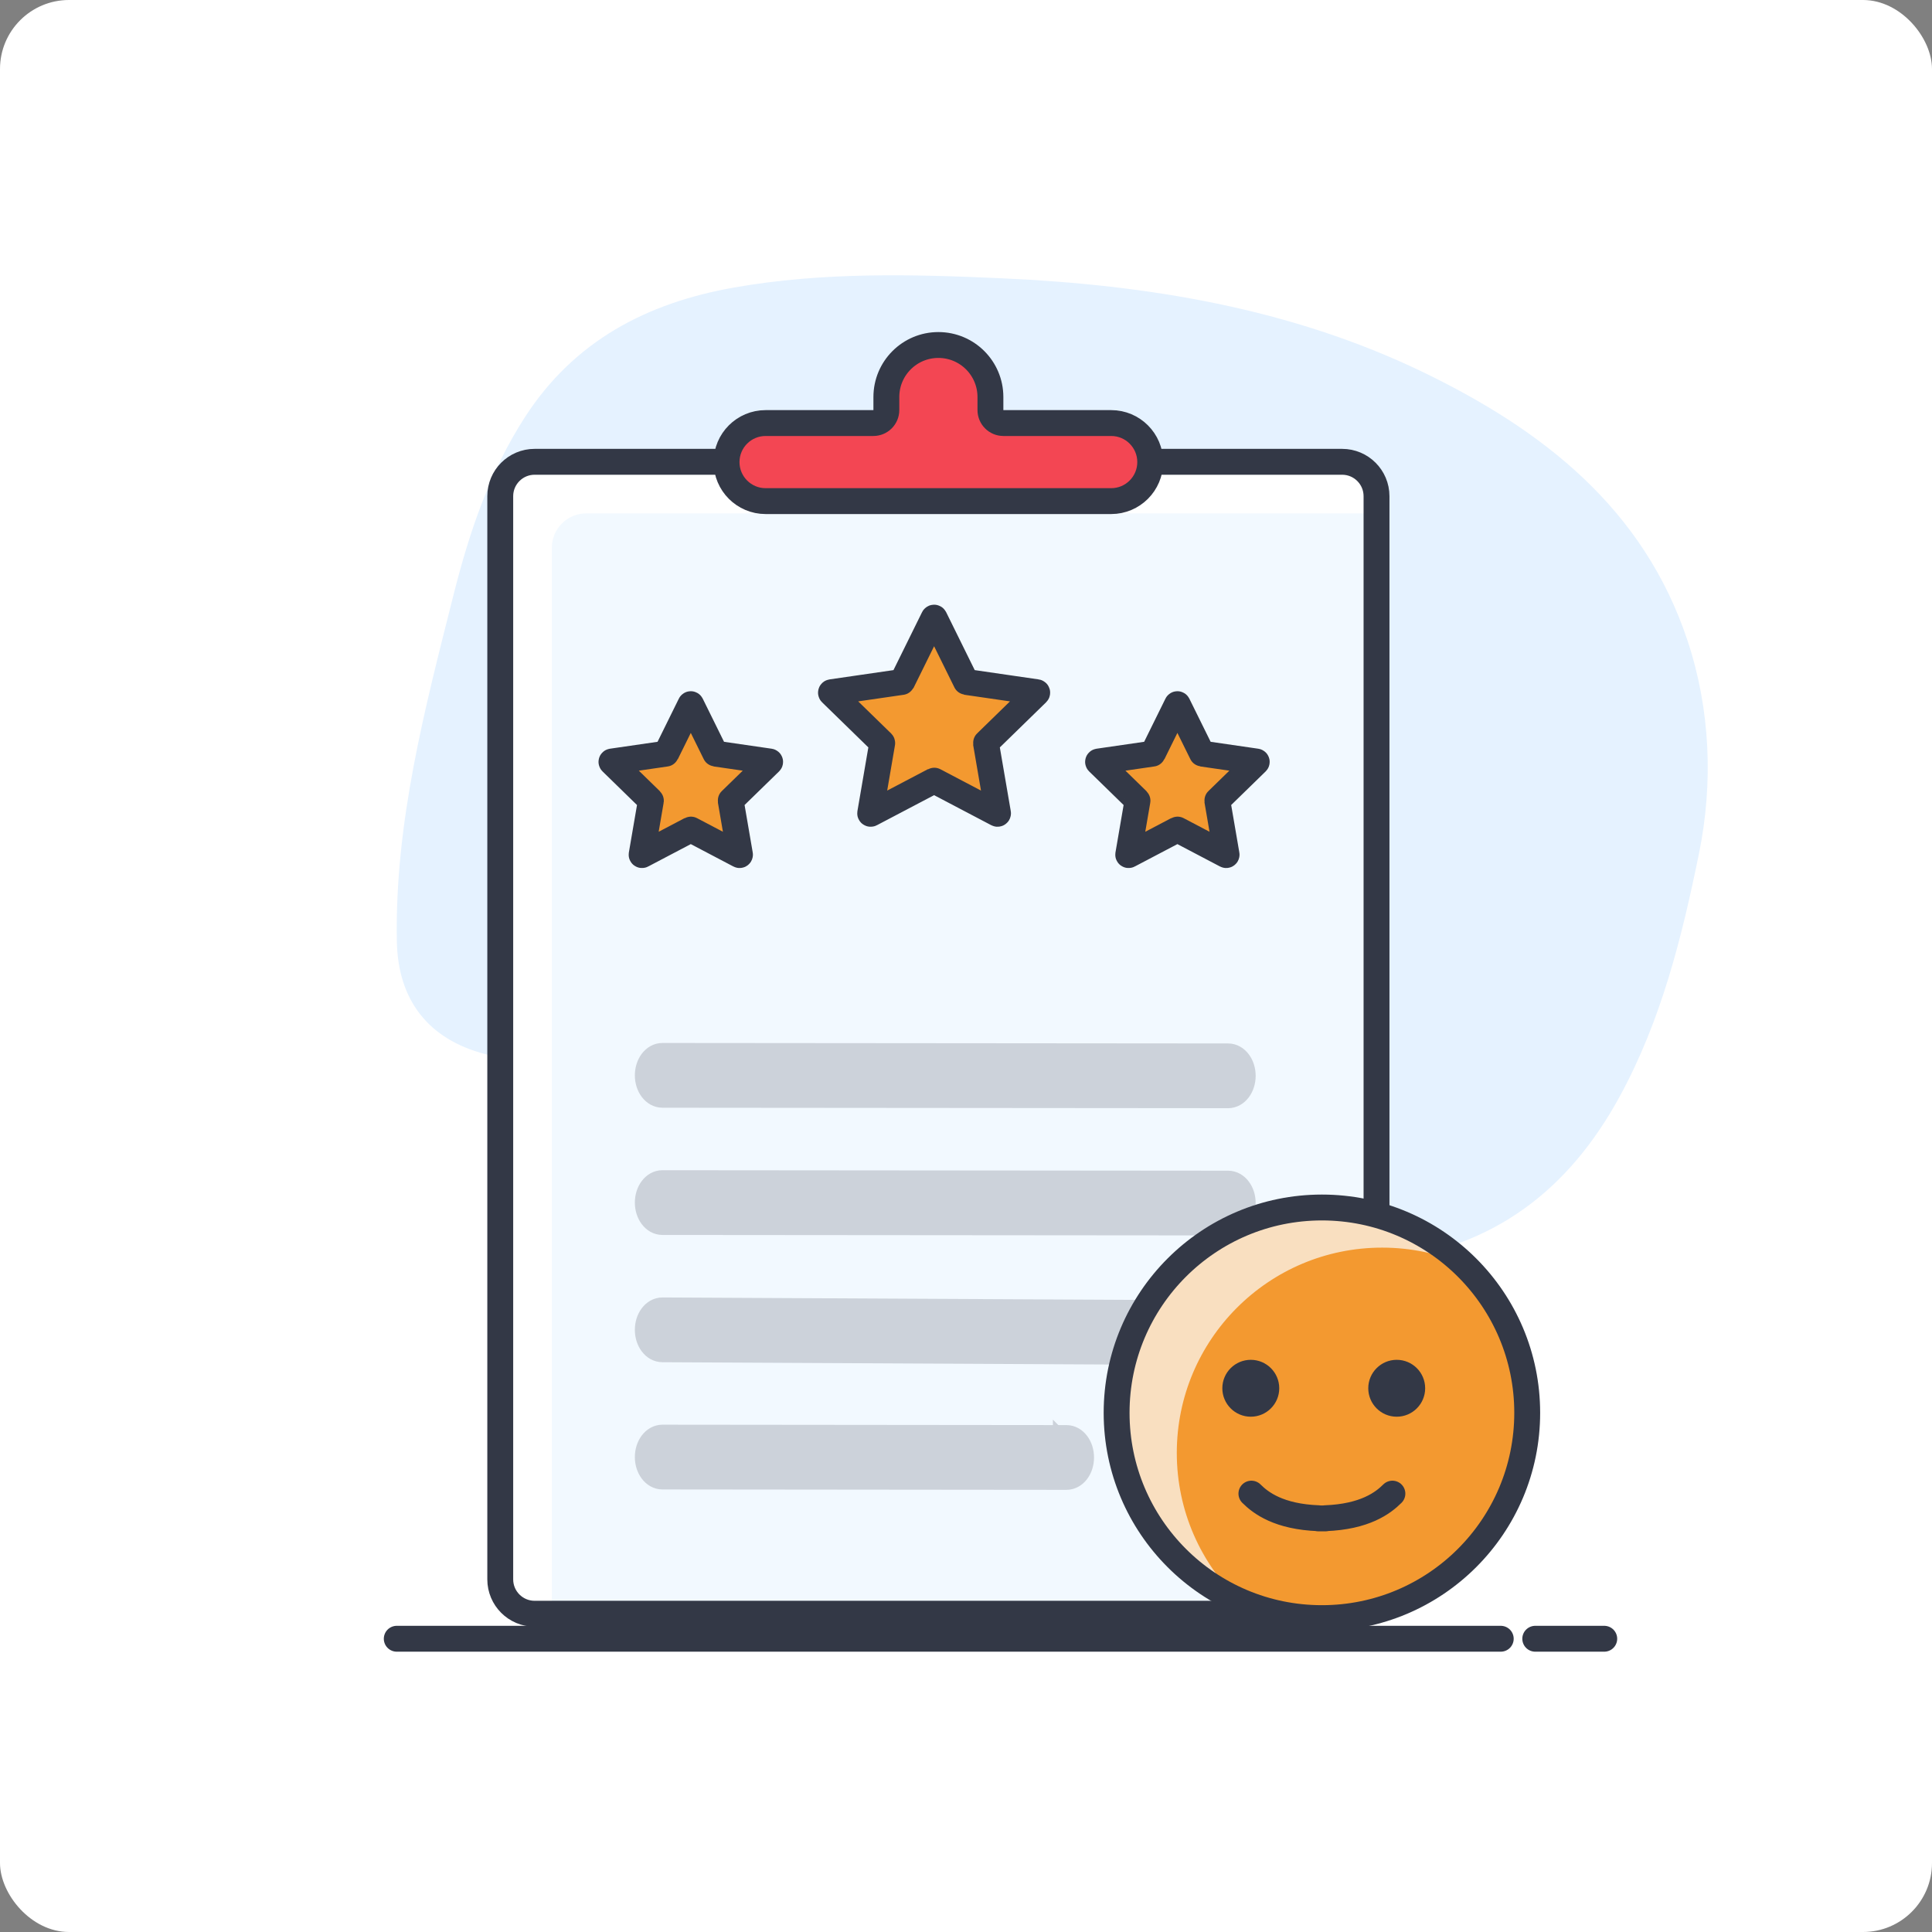
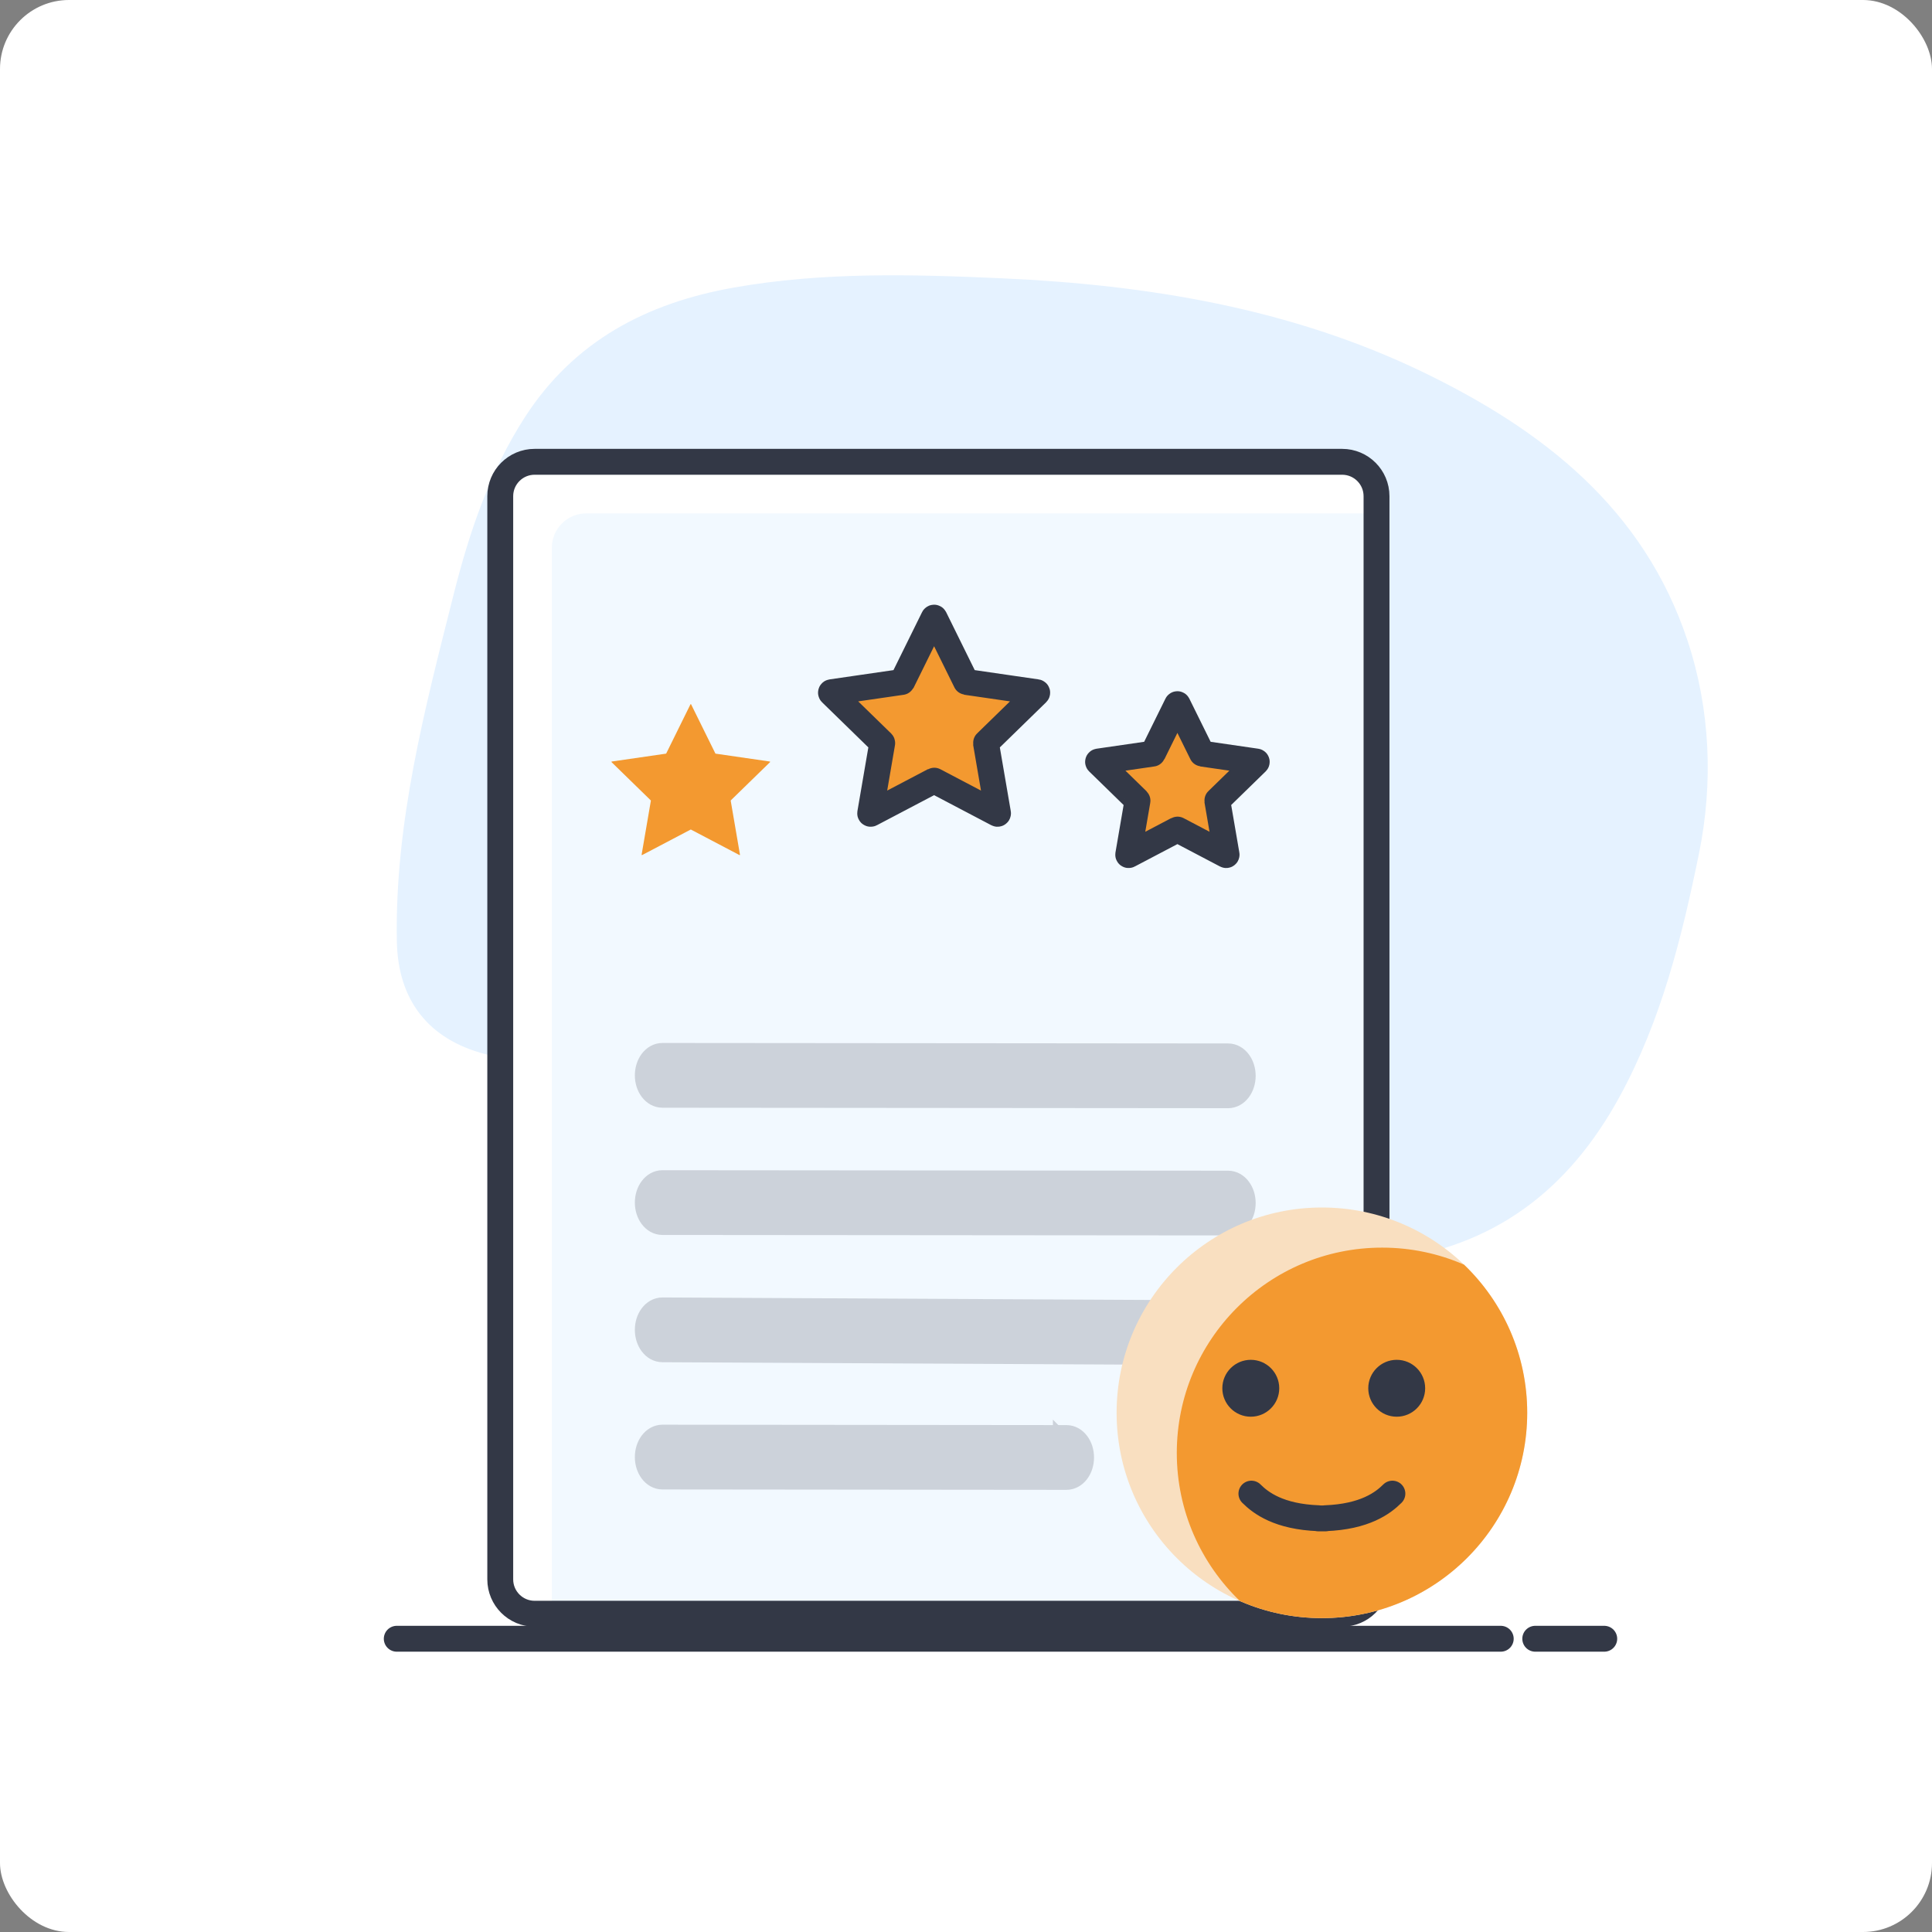
<svg xmlns="http://www.w3.org/2000/svg" width="112" height="112" viewBox="0 0 112 112" fill="none">
  <rect x="0" y="0" width="112" height="112" fill="#808080" stroke="none" />
  <rect width="112" height="112" rx="4" fill="white" />
  <path d="M98.487 49.503C97.496 54.365 96.298 59.156 93.906 63.546C90.957 68.966 86.622 72.328 80.282 73.072C77.343 73.417 72.384 72.803 70.015 72.459C69.18 72.339 68.36 72.163 67.552 71.927L50.308 66.874C50.005 66.784 49.709 66.687 49.417 66.575C47.59 65.878 40.314 63.153 36.702 62.562C33.835 62.09 30.934 61.847 28.108 61.102C24.848 60.245 23.07 57.996 23.006 54.575C22.879 47.672 24.631 41.077 26.293 34.478C27.202 30.87 28.385 27.352 30.429 24.185C33.281 19.765 37.492 17.564 42.53 16.673C47.691 15.756 52.913 15.902 58.093 16.134C66.522 16.512 74.824 17.867 82.509 21.58C89.433 24.93 95.28 29.467 97.829 37.14C99.15 41.122 99.33 45.397 98.487 49.503Z" fill="#E5F2FF" />
  <path d="M77.804 26.771H30.994C29.892 26.771 29 27.664 29 28.765V91.557C29 92.658 29.892 93.55 30.994 93.55H77.804C78.905 93.55 79.798 92.658 79.798 91.557V28.765C79.798 27.664 78.905 26.771 77.804 26.771Z" fill="white" />
  <path d="M33.984 29.762C32.883 29.762 31.99 30.654 31.99 31.755V93.55H77.804C78.905 93.55 79.798 92.658 79.798 91.557V29.762H33.984Z" fill="#F2F9FF" />
  <path d="M79.798 91.557V28.765C79.798 27.664 78.905 26.771 77.804 26.771H30.994C29.892 26.771 29 27.664 29 28.765V91.557C29 92.658 29.892 93.55 30.994 93.55H77.804C78.905 93.55 79.798 92.658 79.798 91.557Z" stroke="#333846" stroke-width="1.5" stroke-linecap="round" stroke-linejoin="round" />
-   <path d="M44.382 24.525H50.629C51.047 24.525 51.383 24.189 51.383 23.771V23.017C51.383 21.35 52.733 20 54.399 20C56.066 20 57.416 21.35 57.416 23.017V23.771C57.416 24.189 57.752 24.525 58.17 24.525H64.418C65.666 24.525 66.68 25.538 66.68 26.787C66.68 28.036 65.666 29.05 64.418 29.05H44.382C43.133 29.05 42.119 28.036 42.119 26.787C42.119 25.538 43.133 24.525 44.382 24.525Z" fill="#F34653" />
-   <path d="M44.382 24.525H50.629C51.047 24.525 51.383 24.189 51.383 23.771V23.017C51.383 21.35 52.733 20 54.399 20C56.066 20 57.416 21.35 57.416 23.017V23.771C57.416 24.189 57.752 24.525 58.17 24.525H64.418C65.666 24.525 66.68 25.538 66.68 26.787C66.68 28.036 65.666 29.05 64.418 29.05H44.382C43.133 29.05 42.119 28.036 42.119 26.787C42.119 25.538 43.133 24.525 44.382 24.525Z" stroke="#333846" stroke-width="1.5" stroke-miterlimit="10" />
  <path d="M71.292 62.367C71.292 62.531 71.241 62.651 71.194 62.712C71.183 62.728 71.174 62.737 71.167 62.743L38.428 62.716C38.421 62.71 38.412 62.701 38.4 62.685C38.354 62.623 38.303 62.503 38.303 62.339C38.303 62.175 38.354 62.055 38.4 61.993C38.412 61.978 38.421 61.968 38.427 61.962L71.167 61.99C71.174 61.995 71.183 62.005 71.194 62.02C71.241 62.083 71.292 62.202 71.292 62.367ZM71.157 62.751C71.157 62.751 71.158 62.75 71.16 62.749C71.158 62.751 71.157 62.751 71.157 62.751ZM38.434 62.722C38.437 62.723 38.438 62.724 38.438 62.724C38.438 62.724 38.437 62.724 38.434 62.722ZM38.438 61.955C38.438 61.955 38.437 61.956 38.434 61.957C38.437 61.955 38.438 61.955 38.438 61.955ZM71.195 61.99C71.195 61.99 71.194 61.99 71.194 61.99H71.195ZM71.16 61.984C71.158 61.983 71.157 61.982 71.157 61.982C71.157 61.982 71.158 61.982 71.16 61.984Z" fill="#CCD2DA" stroke="#CCD2DA" stroke-width="1.5" />
  <path d="M72.042 62.367C72.042 62.989 71.663 63.493 71.195 63.493L38.4 63.466C37.932 63.466 37.553 62.962 37.553 62.339C37.553 61.717 37.932 61.212 38.4 61.212L71.195 61.24C71.663 61.24 72.042 61.744 72.042 62.367Z" fill="#CCD2DA" stroke="#CCD2DA" stroke-width="1.5" />
  <path d="M71.292 69.742C71.292 69.906 71.241 70.026 71.194 70.088C71.183 70.104 71.174 70.114 71.167 70.119L38.428 70.092C38.421 70.086 38.412 70.077 38.4 70.061C38.354 69.999 38.303 69.879 38.303 69.715C38.303 69.551 38.354 69.431 38.4 69.369C38.412 69.354 38.421 69.344 38.427 69.338L71.167 69.365C71.174 69.371 71.183 69.381 71.194 69.396C71.241 69.458 71.292 69.578 71.292 69.742ZM71.157 70.127C71.157 70.127 71.158 70.126 71.16 70.125C71.158 70.127 71.157 70.127 71.157 70.127ZM38.434 70.098C38.437 70.099 38.438 70.1 38.438 70.1C38.438 70.1 38.437 70.1 38.434 70.098ZM38.438 69.331C38.438 69.331 38.437 69.332 38.434 69.333C38.437 69.331 38.438 69.331 38.438 69.331ZM71.195 69.366C71.195 69.366 71.194 69.366 71.194 69.366H71.195ZM71.16 69.36C71.158 69.359 71.157 69.358 71.157 69.358C71.157 69.358 71.158 69.358 71.16 69.36Z" fill="#CCD2DA" stroke="#CCD2DA" stroke-width="1.5" />
  <path d="M72.042 69.742C72.042 70.365 71.663 70.869 71.195 70.869L38.4 70.842C37.932 70.842 37.553 70.338 37.553 69.715C37.553 69.093 37.932 68.588 38.4 68.588L71.195 68.616C71.663 68.616 72.042 69.12 72.042 69.742Z" fill="#CCD2DA" stroke="#CCD2DA" stroke-width="1.5" />
  <path d="M38.438 77.476C38.438 77.477 38.437 77.476 38.434 77.474C38.437 77.475 38.438 77.476 38.438 77.476ZM38.428 77.469C38.421 77.463 38.412 77.453 38.4 77.438C38.354 77.376 38.303 77.256 38.303 77.092C38.303 76.928 38.354 76.808 38.4 76.746C38.412 76.73 38.421 76.721 38.427 76.715L66.626 76.86C66.633 76.865 66.642 76.875 66.653 76.891C66.7 76.953 66.751 77.073 66.751 77.237C66.751 77.401 66.7 77.521 66.653 77.583C66.642 77.598 66.633 77.608 66.626 77.613L38.428 77.469ZM66.616 77.621C66.616 77.621 66.617 77.62 66.62 77.619C66.617 77.621 66.616 77.621 66.616 77.621ZM66.616 76.852C66.616 76.852 66.617 76.852 66.62 76.854C66.617 76.853 66.616 76.852 66.616 76.852ZM38.438 76.707C38.438 76.707 38.437 76.708 38.434 76.709C38.437 76.707 38.438 76.707 38.438 76.707Z" fill="#CCD2DA" stroke="#CCD2DA" stroke-width="1.5" />
  <path d="M67.501 77.237C67.501 77.859 67.122 78.364 66.654 78.364L38.4 78.219C37.932 78.219 37.553 77.714 37.553 77.092C37.553 76.469 37.932 75.965 38.4 75.965L66.654 76.11C67.122 76.11 67.501 76.614 67.501 77.237Z" fill="#CCD2DA" stroke="#CCD2DA" stroke-width="1.5" />
  <path d="M61.922 84.491C61.922 84.655 61.871 84.775 61.825 84.837C61.813 84.853 61.804 84.862 61.797 84.868L38.428 84.845C38.421 84.839 38.412 84.83 38.4 84.814C38.354 84.752 38.303 84.632 38.303 84.468C38.303 84.304 38.354 84.184 38.4 84.122C38.412 84.107 38.421 84.097 38.427 84.091L61.797 84.114C61.804 84.12 61.813 84.13 61.825 84.145C61.871 84.207 61.922 84.327 61.922 84.491ZM61.787 84.876C61.787 84.876 61.788 84.875 61.791 84.874C61.788 84.875 61.787 84.876 61.787 84.876ZM38.434 84.851C38.437 84.852 38.438 84.853 38.438 84.853C38.438 84.853 38.437 84.852 38.434 84.851ZM38.438 84.084C38.438 84.084 38.437 84.085 38.434 84.086C38.437 84.084 38.438 84.083 38.438 84.084ZM61.825 84.114C61.825 84.114 61.824 84.114 61.824 84.114H61.825ZM61.791 84.109C61.788 84.108 61.787 84.107 61.787 84.106C61.787 84.106 61.788 84.107 61.791 84.109Z" fill="#CCD2DA" stroke="#CCD2DA" stroke-width="1.5" />
  <path d="M62.672 84.491C62.672 85.113 62.293 85.618 61.825 85.618L38.4 85.595C37.932 85.595 37.553 85.091 37.553 84.468C37.553 83.846 37.932 83.341 38.4 83.341L61.825 83.364C62.293 83.364 62.672 83.869 62.672 84.491Z" fill="#CCD2DA" stroke="#CCD2DA" stroke-width="1.5" />
  <path d="M76.632 70C70.059 70 64.731 75.329 64.731 81.902C64.731 88.475 70.059 93.804 76.632 93.804C83.205 93.804 88.534 88.475 88.534 81.902C88.534 75.329 83.205 70 76.632 70Z" fill="#F9DFC0" />
  <path d="M68.22 84.228C68.22 87.604 69.626 90.651 71.884 92.817C73.338 93.451 74.944 93.803 76.632 93.803C83.205 93.803 88.534 88.475 88.534 81.902C88.534 78.526 87.128 75.478 84.87 73.312C83.415 72.678 81.81 72.326 80.122 72.326C73.548 72.326 68.22 77.655 68.22 84.228Z" fill="#F39930" />
-   <path d="M88.534 81.902C88.534 88.475 83.205 93.804 76.632 93.804C70.059 93.804 64.731 88.475 64.731 81.902C64.731 75.329 70.059 70 76.632 70C83.205 70 88.534 75.329 88.534 81.902Z" stroke="#333846" stroke-width="1.5" stroke-miterlimit="10" />
  <path d="M80.719 86.587C80.176 87.13 79.12 87.928 76.823 88.013L76.847 88.022H76.417L76.44 88.013C74.144 87.928 73.088 87.13 72.545 86.587" stroke="#333846" stroke-width="1.5" stroke-linecap="round" stroke-linejoin="round" />
  <path d="M74.159 80.479C74.159 81.389 73.42 82.128 72.509 82.128C71.599 82.128 70.86 81.389 70.86 80.479C70.86 79.568 71.599 78.83 72.509 78.83C73.42 78.83 74.159 79.568 74.159 80.479Z" fill="#333846" />
  <path d="M82.618 80.479C82.618 81.389 81.88 82.128 80.969 82.128C80.059 82.128 79.32 81.389 79.32 80.479C79.32 79.568 80.059 78.83 80.969 78.83C81.88 78.83 82.618 79.568 82.618 80.479Z" fill="#333846" />
  <path d="M68.274 40.832L69.679 43.678C69.682 43.684 69.688 43.689 69.695 43.69L72.836 44.146C72.854 44.149 72.861 44.17 72.848 44.183L70.575 46.398C70.57 46.403 70.568 46.41 70.569 46.417L71.106 49.545C71.109 49.563 71.09 49.577 71.074 49.568L68.265 48.092C68.259 48.088 68.251 48.088 68.245 48.092L65.436 49.568C65.42 49.577 65.401 49.563 65.404 49.545L65.941 46.417C65.942 46.41 65.939 46.403 65.934 46.398L63.662 44.183C63.649 44.17 63.656 44.149 63.674 44.146L66.814 43.69C66.822 43.689 66.828 43.684 66.831 43.678L68.235 40.832C68.243 40.816 68.266 40.816 68.274 40.832Z" fill="#F39930" />
  <path d="M68.274 40.832L69.679 43.678C69.682 43.684 69.688 43.689 69.695 43.69L72.836 44.146C72.854 44.149 72.861 44.17 72.848 44.183L70.575 46.398C70.57 46.403 70.568 46.41 70.569 46.417L71.106 49.545C71.109 49.563 71.09 49.577 71.074 49.568L68.265 48.092C68.259 48.088 68.251 48.088 68.245 48.092L65.436 49.568C65.42 49.577 65.401 49.563 65.404 49.545L65.941 46.417C65.942 46.41 65.939 46.403 65.934 46.398L63.662 44.183C63.649 44.17 63.656 44.149 63.674 44.146L66.814 43.69C66.822 43.689 66.828 43.684 66.831 43.678L68.235 40.832C68.243 40.816 68.266 40.816 68.274 40.832Z" stroke="#333846" stroke-width="1.5" stroke-miterlimit="10" />
  <path d="M54.176 35.82L56.001 39.519C56.005 39.527 56.013 39.533 56.022 39.535L60.105 40.128C60.128 40.131 60.137 40.16 60.12 40.176L57.167 43.055C57.16 43.062 57.157 43.071 57.158 43.08L57.856 47.146C57.86 47.169 57.835 47.186 57.815 47.175L54.163 45.256C54.155 45.252 54.145 45.252 54.137 45.256L50.486 47.175C50.465 47.186 50.441 47.169 50.445 47.146L51.142 43.08C51.144 43.071 51.141 43.062 51.134 43.055L48.18 40.176C48.164 40.16 48.173 40.131 48.196 40.128L52.278 39.535C52.287 39.533 52.295 39.527 52.3 39.519L54.125 35.82C54.135 35.799 54.165 35.799 54.176 35.82Z" fill="#F39930" />
  <path d="M54.176 35.82L56.001 39.519C56.005 39.527 56.013 39.533 56.022 39.535L60.105 40.128C60.128 40.131 60.137 40.16 60.12 40.176L57.167 43.055C57.16 43.062 57.157 43.071 57.158 43.08L57.856 47.146C57.86 47.169 57.835 47.186 57.815 47.175L54.163 45.256C54.155 45.252 54.145 45.252 54.137 45.256L50.486 47.175C50.465 47.186 50.441 47.169 50.445 47.146L51.142 43.08C51.144 43.071 51.141 43.062 51.134 43.055L48.18 40.176C48.164 40.16 48.173 40.131 48.196 40.128L52.278 39.535C52.287 39.533 52.295 39.527 52.3 39.519L54.125 35.82C54.135 35.799 54.165 35.799 54.176 35.82Z" stroke="#333846" stroke-width="1.5" stroke-miterlimit="10" />
  <path d="M40.065 40.832L41.47 43.678C41.473 43.684 41.479 43.689 41.486 43.69L44.627 44.146C44.645 44.149 44.652 44.17 44.639 44.183L42.366 46.398C42.361 46.403 42.359 46.41 42.36 46.417L42.897 49.545C42.9 49.563 42.881 49.577 42.865 49.568L40.056 48.092C40.05 48.088 40.042 48.088 40.036 48.092L37.227 49.568C37.211 49.577 37.192 49.563 37.195 49.545L37.732 46.417C37.733 46.41 37.73 46.403 37.725 46.398L35.453 44.183C35.44 44.17 35.447 44.149 35.465 44.146L38.605 43.69C38.613 43.689 38.619 43.684 38.622 43.678L40.026 40.832C40.034 40.816 40.057 40.816 40.065 40.832Z" fill="#F39930" />
-   <path d="M40.065 40.832L41.47 43.678C41.473 43.684 41.479 43.689 41.486 43.69L44.627 44.146C44.645 44.149 44.652 44.17 44.639 44.183L42.366 46.398C42.361 46.403 42.359 46.41 42.36 46.417L42.897 49.545C42.9 49.563 42.881 49.577 42.865 49.568L40.056 48.092C40.05 48.088 40.042 48.088 40.036 48.092L37.227 49.568C37.211 49.577 37.192 49.563 37.195 49.545L37.732 46.417C37.733 46.41 37.73 46.403 37.725 46.398L35.453 44.183C35.44 44.17 35.447 44.149 35.465 44.146L38.605 43.69C38.613 43.689 38.619 43.684 38.622 43.678L40.026 40.832C40.034 40.816 40.057 40.816 40.065 40.832Z" stroke="#333846" stroke-width="1.5" stroke-miterlimit="10" />
  <path d="M23 95L87 95" stroke="#333846" stroke-width="1.5" stroke-linecap="round" />
  <path d="M89 95L93 95" stroke="#333846" stroke-width="1.5" stroke-linecap="round" />
</svg>